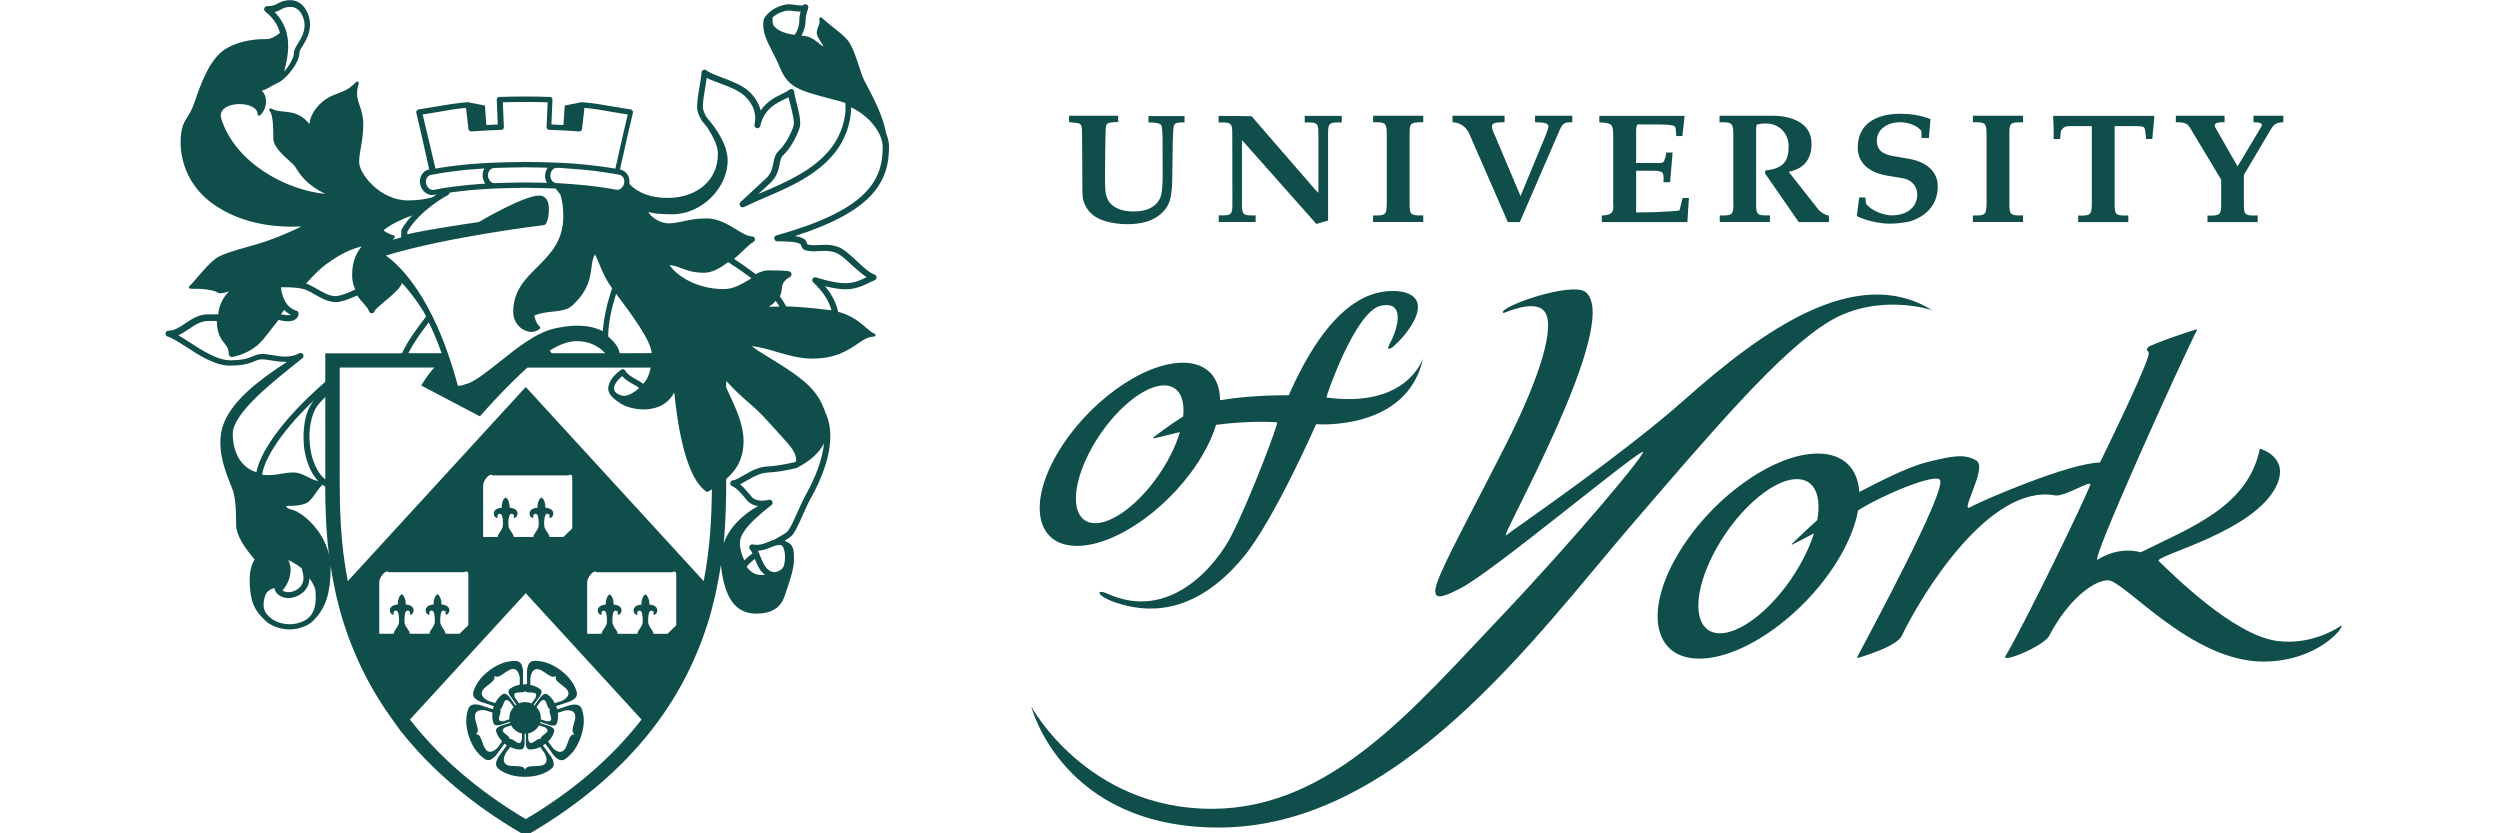
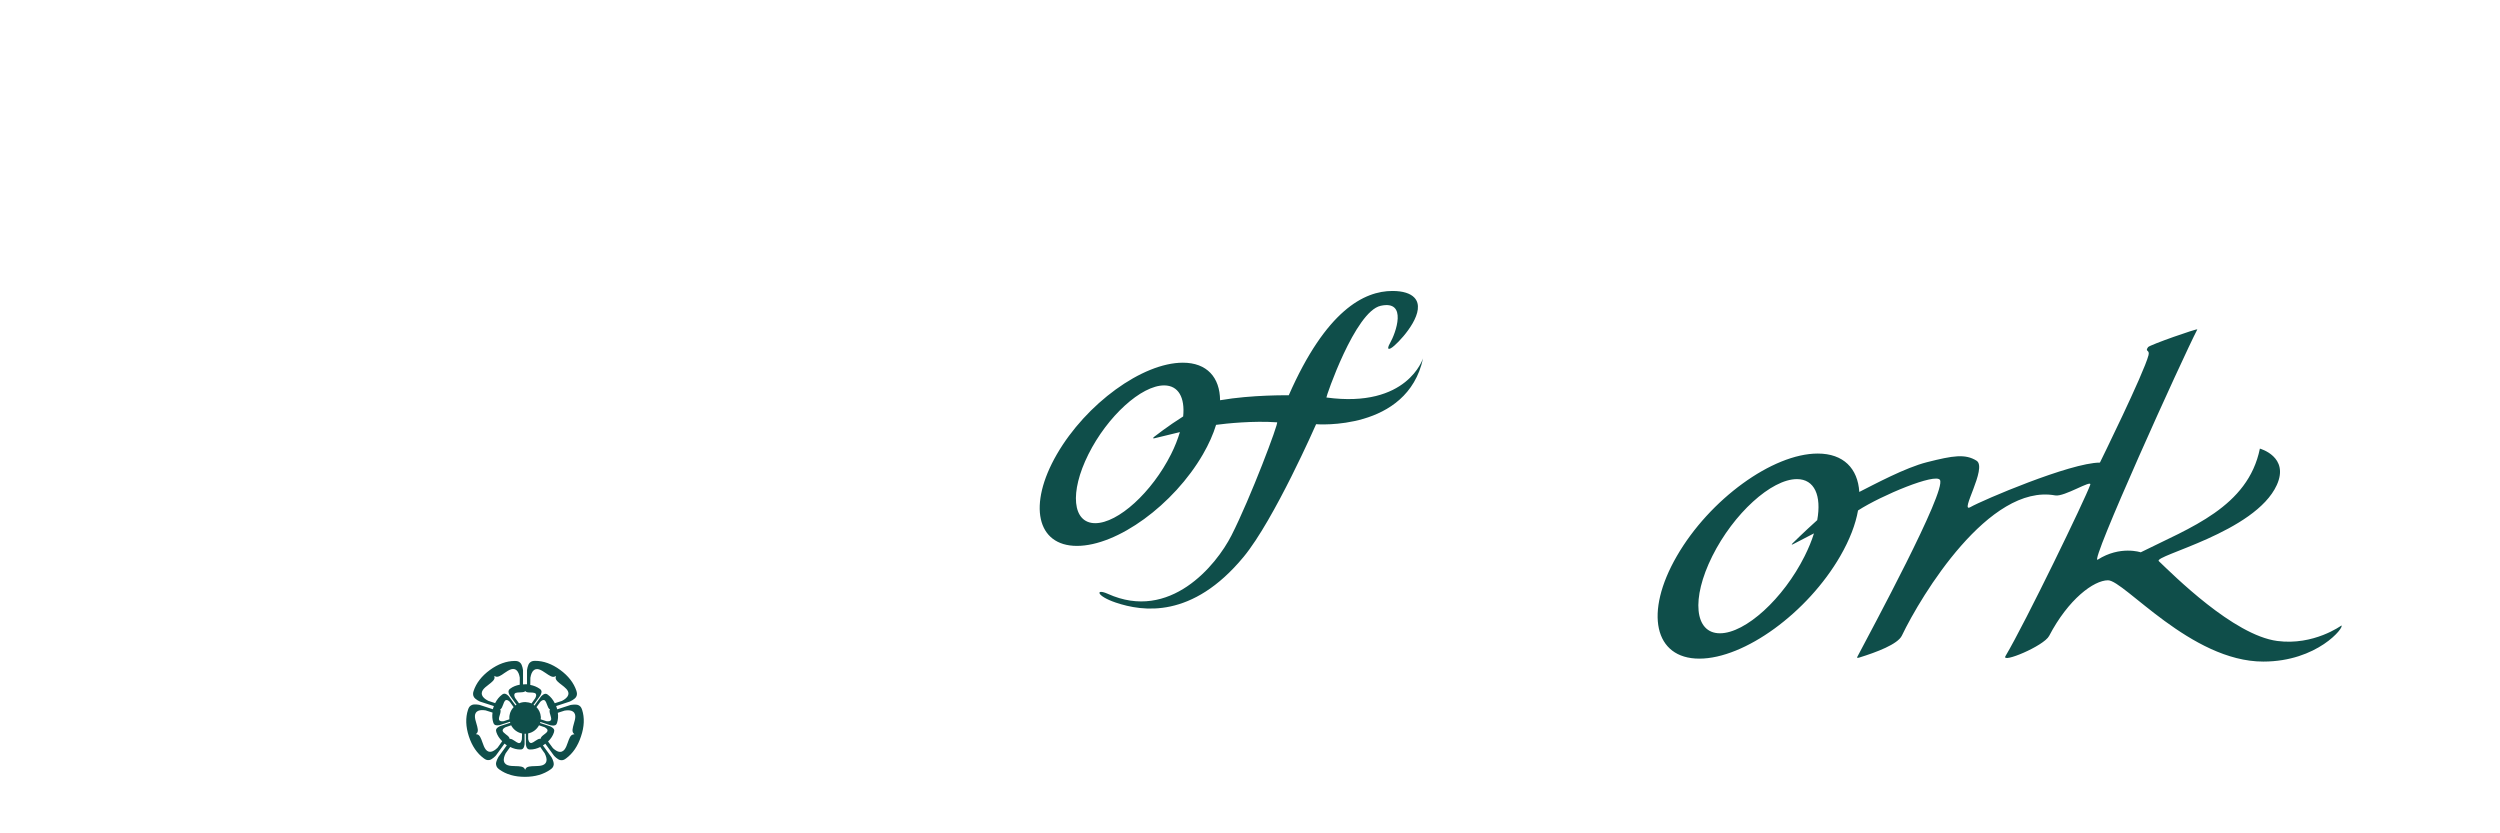
<svg xmlns="http://www.w3.org/2000/svg" width="100%" height="100%" viewBox="0 0 120 40" version="1.1" xml:space="preserve" style="fill-rule:evenodd;clip-rule:evenodd;stroke-linejoin:round;stroke-miterlimit:2;">
  <g transform="matrix(0.639,0,0,0.639,-3.55271e-14,1.285)">
    <g transform="matrix(0.079,0,0,0.079,-3.459,-9.179)">
-       <path d="M1811.6,278.5L1809.3,296.2C1809.3,296.2 1823.2,303.4 1841.4,303.4C1846.5,303.4 1857.2,302.3 1861.9,300.6C1878.3,294.6 1886.3,282.7 1886.3,268C1886.3,253.9 1876,244.8 1858.8,241.7L1846.4,239.6C1836.6,238 1828.4,235.6 1828.4,224.2C1828.4,214.4 1837.6,207 1850.3,207C1857.5,207 1866.1,209.5 1870.7,215.1L1871,222L1877.9,222L1879.4,204C1869.6,200.2 1860.2,198.9 1850.7,198.9C1828.5,198.9 1810.2,207.9 1810.2,231.3C1810.2,243.9 1819.2,254.5 1837.5,257.6L1852.5,260.1C1862.9,261.9 1866.8,269.2 1866.8,275.5C1866.8,288.9 1855.7,295.5 1842.7,295.5C1834.7,295.5 1822.8,291 1818,284.2L1817.5,278.5L1811.6,278.5ZM1473.1,388.3C1473.8,389 1501.6,375 1511.8,386.2C1523.7,399.2 1508.2,449.1 1476,512.8C1444.8,574.5 1416.8,625.4 1410.2,645C1403.5,664.8 1417.8,657.6 1432.9,649.9C1462.8,634.5 1589.2,528.8 1605.3,520.5C1614.3,515.8 1541.6,602.7 1470.2,677.9C1388.3,763.9 1309.3,859.8 1195.9,859.8C1076.9,859.8 1024.4,762.6 1024.4,762.6C1024.4,762.6 1053.3,877.6 1202.5,877.6C1373.4,877.6 1502.4,697.7 1595.8,589.1C1671.5,501.2 1737.2,423.6 1783.6,396.1C1830,368.6 1880.8,385.6 1880.8,385.6C1808.5,340.8 1718.6,405.9 1646.2,470.2C1586.2,523.6 1482.7,594.2 1476,599.6C1467.2,606.6 1586.3,398.8 1551.9,368.8C1539.3,357.5 1467.4,382.9 1473.1,388.3M2214.9,207L2214.9,200.8L2186.5,200.8L2186.5,207C2192.6,207 2195.8,208 2194.1,211C2192.6,213.7 2171.4,248.9 2171.4,248.9C2171.4,248.9 2152.7,216.2 2150.6,212.6C2148.7,209.2 2149,206.7 2159,207L2159,200.8L2112.7,200.8L2112.7,207C2123.7,206.7 2124.6,209.7 2127.2,213.9C2129.8,218.1 2155.8,261.6 2155.8,261.6L2155.8,284.4C2155.7,295 2155,296 2142.8,295.7L2142.8,301.9L2190.5,301.9L2190.5,295.6C2178.1,296 2177.4,295 2177.4,284.5C2177.4,284.5 2177.3,258.5 2177.4,257C2177.4,257 2200.8,217.3 2202.8,214.1C2204.9,210.8 2206.6,207 2214.9,207ZM1215.6,284.2C1215.6,294.8 1215,295.9 1202.6,295.5L1202.6,301.8L1237.7,301.8L1237.7,295.5C1225.3,295.9 1224.7,294.8 1224.7,284.2L1224.7,223.9L1295.5,303.7L1306.6,300.4L1306.6,218.5C1306.6,207.9 1307.2,206.8 1319.6,207.2L1319.6,200.9L1284.4,200.9L1284.4,207.2C1296.9,206.8 1297.4,207.9 1297.4,218.5L1297.4,274.2L1293.9,270.5L1233.8,201.2L1202.5,200.9L1202.5,207.2C1214.9,206.8 1215.5,207.9 1215.5,218.5L1215.6,284.2ZM1362.4,284.2C1362.2,294.8 1361.6,295.9 1349.4,295.6L1349.4,301.8L1397.1,301.8L1397.1,295.5C1384.7,295.9 1384.1,294.8 1384.1,284.2L1384.1,218.4C1384.1,207.8 1384.6,206.9 1397.1,207L1397.1,200.8L1349.4,200.8L1349.4,207C1361.6,206.7 1362.3,207.9 1362.4,218.4L1362.4,284.2ZM1465.6,220.4C1464.2,217.2 1462,213.3 1462.6,209.8C1463.1,207.1 1469.1,207 1474.4,207L1474.4,200.8L1424.9,200.8L1424.9,207C1429.7,207 1437,209.5 1440.7,217.6L1477.5,301.9L1488.9,301.9C1488.9,301.9 1514.2,243.3 1527,213.9C1530.1,207.4 1531.6,207 1538.8,207L1538.8,200.8L1503.4,200.8L1503.4,207C1512.7,207 1516.1,208.1 1516.1,211C1516.1,212.5 1514.8,215.4 1513.8,218.6L1489.6,277.2L1465.6,220.4ZM1577.9,286.7C1577.9,293.2 1575.6,295.2 1566.9,295.7L1566.9,301.9L1648.2,301.9L1649.7,279L1643.7,279L1640.7,290.9C1640.7,290.9 1627,292.7 1599.5,292.7L1599.5,253.1L1617.2,253.1C1620,253.1 1624.8,253.4 1625.3,256.7C1626,259.7 1625.4,264 1625.4,264L1631.8,264L1634.2,235.8L1628.1,235.8C1627.8,239.2 1627.4,240.5 1626.4,243C1625.7,245.7 1623.6,245.7 1621.4,245.7L1599.5,245.7L1599.5,214.4C1599.5,212.6 1599.9,210.7 1600.5,209.1C1604.9,209.1 1624.6,208.9 1630.1,209.4C1633.4,209.7 1637,210.3 1637.1,212.6C1637.4,215.8 1637.7,220.1 1637.7,220.1L1643.5,220.1L1645,206.3L1645.6,200.9L1564.5,200.9L1564.5,207.1C1576.2,207.7 1577.4,208.7 1577.7,217.8L1577.7,286.7L1577.9,286.7ZM1692.1,284.2C1691.9,294.8 1691.3,295.9 1679,295.6L1679,301.8L1726.7,301.8L1726.7,295.5C1714.3,295.9 1713.6,294.8 1713.6,284.2L1713.6,212.6C1713.6,211.6 1714.2,209.2 1714.2,209.2C1718,208.3 1719,208.2 1723.4,208.2C1735.4,208.2 1744.5,217.6 1744.5,229.7C1744.5,243.1 1740.3,251.1 1722.4,252.8L1722,255.5L1754.1,301.9L1782.8,301.9L1782.8,295.7C1778.9,295.3 1774.4,292.2 1772.1,289.1L1744.6,254.1C1760.7,251 1766.9,239.9 1766.2,225.8C1765.4,207 1746.3,200.8 1729.3,200.8L1678.8,200.8L1678.8,207C1691.1,206.7 1691.7,207.9 1691.9,218.4L1691.9,284.2L1692.1,284.2ZM1932.7,284.2C1932.5,294.8 1931.9,295.9 1919.7,295.6L1919.7,301.8L1967.4,301.8L1967.4,295.5C1955,295.9 1954.4,294.8 1954.4,284.2L1954.4,218.4C1954.4,207.8 1955,206.7 1967.4,207.1L1967.4,200.8L1919.7,200.8L1919.7,207C1932,206.7 1932.5,207.9 1932.7,218.4L1932.7,284.2ZM2054.4,210.7L2076,210.7C2084.4,210.9 2082.9,211.7 2084,219.1C2084.3,221.1 2084.3,220.8 2084.3,222.9L2090.3,222.9L2092.3,200.9L1996,200.9C1996,200.9 1996.8,215.7 1996.5,222.9L2002.6,222.9C2002.9,219.2 2003.1,218 2003.4,215.4C2005.3,212.2 2006.6,211.1 2010.3,210.7L2032.8,210.7L2032.8,284.3C2032.6,294.9 2032,296 2019.8,295.7L2019.8,301.9L2067.5,301.9L2067.5,295.6C2055.1,296 2054.5,294.9 2054.5,284.3L2054.5,210.7L2054.4,210.7ZM1060.3,206.8L1060.3,200.8L1107,200.8L1107,206.8C1101.7,206.8 1098.3,207.3 1096.9,208.2C1096.2,208.6 1095.7,209.5 1095.4,210.7C1094.7,213.7 1094.5,255.4 1094.5,255.4C1094.5,264.1 1094.6,269.5 1094.8,271.6C1095.3,276.1 1096.4,279.7 1098.3,282.5C1100.2,285.3 1103,287.5 1106.9,289.2C1110.8,290.9 1115.7,291.8 1121.6,291.8C1128.4,291.8 1133.9,290.6 1138,288.4C1142.1,286.1 1145,283.2 1146.7,279.5C1148.4,275.9 1149.3,269 1149.3,258.8C1149.3,258.8 1149.3,223.8 1149.2,221.1C1149,215.1 1148.7,211.4 1148.2,210.2C1147.8,209.4 1147.3,208.8 1146.5,208.5C1144.9,207.7 1141.3,207.2 1135.8,207.1L1135.8,201.1L1170.1,201.1L1170.1,207.1C1165.5,207.1 1162.6,207.4 1161.5,208.2C1160.9,208.6 1160.4,209.3 1160,210.4C1159.6,211.5 1159.2,215.5 1158.9,224.9C1158.7,233.5 1158.4,262.1 1158.4,262.1C1158.4,266.4 1158.1,270.8 1157.4,275.4C1156.8,280 1155.5,283.9 1153.5,287.2C1151.6,290.5 1148.8,293.4 1145.2,296C1141.7,298.6 1137.4,300.6 1132.6,301.9C1127.7,303.2 1122.1,303.9 1115.7,303.9C1108.2,303.9 1101.2,302.9 1094.7,301C1090,299.6 1086.1,297.6 1083.1,295.2C1080.1,292.8 1077.8,290.1 1076.2,287.1C1074.6,284.1 1073.7,281.2 1073.3,278.4C1073.1,276.7 1072.9,272 1072.9,264.5C1072.9,264.5 1072.8,219.8 1072.6,214.4C1072.5,212.3 1072.2,210.7 1071.7,209.8C1071.5,209.3 1070.8,208.7 1069.8,208L1060.3,206.8Z" style="fill:rgb(15,78,74);fill-rule:nonzero;" />
-     </g>
+       </g>
    <g transform="matrix(0.079,0,0,0.079,-3.459,-9.179)">
      <path d="M1305,468.7C1304.4,468.6 1332.2,386.9 1356.6,381.5C1382.5,375.8 1370.9,407.6 1365.5,417C1361.8,423.5 1364.3,424.1 1369.7,419.3C1378.9,411.2 1400.4,386 1388.6,373.7C1384.9,369.8 1378,367.4 1367.8,367.4C1340.9,367.4 1304.7,385.8 1269.2,466.6C1269.2,466.6 1234.4,466 1203.9,471.3C1203.7,449.7 1191.5,435.6 1168.5,435.6C1130.1,435.6 1076.5,474.6 1048.7,522.7C1020.9,570.8 1029.5,609.8 1067.8,609.8C1106.2,609.8 1159.8,570.8 1187.6,522.7C1193.3,512.9 1197.4,503.5 1200.1,494.7C1209.7,493.4 1235.3,490.7 1258.1,492.3C1259.9,492.4 1232.8,564.4 1214.7,599.9C1200.2,628.4 1156.1,682 1097.2,655.4C1085.1,650 1086,657.4 1104.7,663.7C1130.2,672.3 1177.4,679.4 1226.3,620.2C1255.5,584.8 1295.2,494.1 1295.2,494.1C1295.2,494.1 1381.9,501.1 1396.9,431.5C1396.7,431.5 1382.3,479.2 1305,468.7ZM1085.2,588.2C1063.5,588.2 1060.6,558.9 1078.7,522.7C1096.8,486.5 1129,457.2 1150.7,457.2C1164.4,457.2 1170.6,468.9 1168.8,486.7C1154.6,495.6 1141.2,506.1 1141.2,506.1C1139.7,507.3 1140,507.9 1141.8,507.4L1165.7,501.6C1163.7,508.2 1161,515.3 1157.3,522.6C1139.1,558.9 1106.9,588.2 1085.2,588.2ZM2270.1,685.5C2270.1,685.5 2243.8,704.8 2209.1,700.2C2167.4,694.7 2110.1,637.2 2096.5,624.3C2091,619 2188.2,597 2208.7,551.9C2220.9,525 2192.6,517.3 2192.6,517.3C2181.3,572.9 2126.1,592.5 2079.3,615.9C2079.3,615.9 2059.7,609.3 2038.4,622.9C2029.6,628.5 2119.5,430.1 2133.1,404C2133.8,402.6 2087.8,418.7 2086.3,420.8C2082.9,425.6 2088.1,422.8 2086.7,428.5C2082.2,445.9 2040.5,530.6 2040.5,530.6C2012.5,530.6 1928.3,566.6 1917.4,572.9C1906.4,579.2 1933.8,535.5 1923.2,528.8C1912.5,522.1 1900.9,523.9 1876.1,530.2C1855.4,535.4 1826,551.3 1811.7,558.5C1810.3,536.2 1796.7,522 1772.2,522C1729.3,522 1669.3,565.6 1638.2,619.5C1607.1,673.3 1616.7,717 1659.6,717C1702.5,717 1762.5,673.4 1793.6,619.5C1802.6,603.9 1808.2,589.2 1810.5,576.1C1833,561.6 1884.4,540.3 1888.4,547.1C1894.7,557.6 1822.8,690.5 1809.6,715.7C1809.4,716.1 1810.1,716.5 1811.6,716C1828.1,710.9 1848.3,703.3 1852.2,695.1C1870.6,656.7 1935.2,550.3 1998,561.8C2006.6,563.4 2033.2,546.3 2031.3,551.7C2026.6,565 1969.8,682.4 1950.7,714.6C1946.3,722 1987.2,705 1992.2,695.4C2010.5,660.4 2034.7,642.5 2048.2,642.5C2063.5,642.5 2127.1,719.8 2195.8,719.8C2247.3,719.8 2273.3,686.9 2270.1,685.5ZM1679.2,692.9C1655,692.9 1651.7,660.1 1671.9,619.6C1692.1,579.1 1728.1,546.3 1752.4,546.3C1769.2,546.3 1775.9,562.1 1771.7,585.3C1759.3,596.4 1748.3,607.3 1748.3,607.3C1747,608.6 1747.2,609 1748.9,608.1L1768.6,597.9C1766.5,604.7 1763.5,612 1759.7,619.6C1739.5,660 1703.5,692.9 1679.2,692.9ZM597.3,765.7C596.5,763.3 595.7,762.2 593.9,761.3C591.5,760.1 586.7,761 586.2,761.1C586.2,761.1 576.3,764.3 573.6,765.2C573.4,764.6 573.2,763.9 573,763.2C572.9,762.8 572.8,762.5 572.6,762.1C575.6,761.1 585.6,757.8 585.6,757.8C586,757.6 590.5,755.6 591.7,753.2C592.2,752.3 592.4,751.4 592.4,750.5C592.4,749.7 592.2,748.8 591.9,747.7C589.4,740.1 584.2,733.4 576.4,727.7C568.6,722 560.6,719.1 552.6,719.1C550.1,719.1 548.8,719.6 547.4,721C545.5,722.9 544.9,727.8 544.9,728.2L544.9,741.4L543,741.4C542.4,741.4 541.8,741.4 541.1,741.5L541.1,728.3C541.1,727.8 540.5,723 538.6,721.1C537.2,719.7 535.9,719.2 533.4,719.2C525.4,719.2 517.4,722.1 509.6,727.8C501.8,733.5 496.6,740.2 494.1,747.8C493.7,748.9 493.6,749.8 493.6,750.6C493.6,751.5 493.8,752.4 494.3,753.3C495.5,755.7 500,757.8 500.4,757.9C500.4,757.9 511,761.4 513.4,762.1C513.3,762.5 513.1,762.8 513,763.2C512.8,763.8 512.6,764.5 512.4,765.1C509,764 499.8,761 499.8,761C499.4,760.9 494.5,759.9 492.2,761.2C490.4,762.1 489.6,763.2 488.8,765.6C486.3,773.2 486.6,781.7 489.6,790.9C492.6,800.1 497.4,807.1 503.8,811.8C505.8,813.3 507.1,813.7 509.1,813.4C511.7,813 515.1,809.4 515.4,809C515.4,809 521.9,800.1 523.5,797.8C523.8,798 524.1,798.3 524.4,798.5C524.8,798.8 525.3,799.1 525.7,799.4C523.8,802 517.7,810.4 517.7,810.5C517.5,810.8 515.4,814.5 515.4,817.1C515.4,817.3 515.4,817.6 515.5,817.8C515.8,819.8 516.6,820.9 518.6,822.4C525.1,827.1 533.2,829.4 542.9,829.4C552.6,829.4 560.7,827 567.2,822.4C569.2,821 570,819.8 570.3,817.8L570.3,817.1C570.3,814.5 568.3,810.8 568,810.5C568,810.5 562,802.2 560,799.5C560.5,799.2 560.9,798.9 561.4,798.6C561.7,798.4 562,798.1 562.3,797.9C564.2,800.5 570.4,809.1 570.4,809.1C570.7,809.5 574,813.1 576.7,813.5C578.7,813.8 580,813.4 582,811.9C588.4,807.2 593.2,800.2 596.2,791C599.4,781.7 599.7,773.2 597.3,765.7ZM548.1,735.2C548.1,734.8 548.8,731.2 550.1,729.4C553.7,724.5 558.5,727.9 562.8,730.8C566,733 569.1,735.2 571.4,734L572.4,733.5L572.2,734.7C572.2,734.9 572.1,735 572.1,735.2C572.1,737.6 574.9,739.7 577.8,741.9C580.9,744.3 584.3,746.9 584.3,750.1C584.3,751.2 583.9,752.3 583,753.5C581.7,755.3 578.4,757.1 578.1,757.2C578.1,757.2 573,758.9 571.3,759.4C569.6,756 567.4,753.3 564.7,751.3C563.6,750.5 562.9,750.3 561.8,750.5C560.5,750.7 558.6,752.6 558.3,752.9C558.3,752.9 555,757.5 552,761.6L551.1,761C554.1,756.9 557.4,752.3 557.4,752.3C557.6,751.9 558.7,749.9 558.7,748.6L558.7,748.2C558.5,747.1 558.1,746.5 557,745.7C554.4,743.9 551.4,742.6 548,742C548.1,740.1 548.1,735.2 548.1,735.2ZM558,772.1C557.7,768.6 556.2,765.5 553.9,763.1C555.5,760.9 557.5,758.1 557.5,758.1C557.6,757.9 558.9,756.8 559.8,756.5C562,755.8 562.8,757.6 563.9,760.7C564.6,762.6 565.3,764.6 566.7,765.3C566.5,765.8 566.3,766.2 566.3,766.8C566.3,768 566.7,769.3 567.1,770.6C567.5,772.1 567.9,773.3 567.9,774.2C567.9,775.3 567.5,776 566.3,776.4C565.4,776.7 563.7,776.5 563.4,776.5C563.4,776.5 560.3,775.5 557.9,774.7C557.9,774.3 558,773.9 558,773.5C558.1,773 558.1,772.6 558,772.1ZM548.3,749.2C551.6,749.3 553.6,749.5 553.6,751.8C553.6,752.7 552.9,754.3 552.8,754.5C552.8,754.5 550.8,757.4 549.2,759.6C547.4,758.8 545.5,758.4 543.4,758.3L543.2,758.3C541.1,758.3 539.1,758.7 537.3,759.5C535.7,757.2 533.6,754.4 533.6,754.4C533.5,754.2 532.8,752.7 532.8,751.7C532.8,749.4 534.8,749.2 538.1,749.1C540.1,749 542.2,749 543.3,747.9C544.2,749.1 546.3,749.2 548.3,749.2ZM508,757.1C507.7,757 504.4,755.2 503.1,753.4C499.6,748.5 504.2,744.9 508.3,741.8C511.4,739.4 514.4,737.1 514,734.6L513.8,733.4L514.8,733.9C517.1,735.1 520.2,733 523.4,730.7C527.7,727.8 532.5,724.4 536,729.3C537.3,731.1 538,734.6 538,735L538,741.8C534.6,742.4 531.5,743.6 529,745.5C527.9,746.3 527.5,746.9 527.3,748L527.3,748.4C527.3,749.8 528.3,751.8 528.6,752.1C528.6,752.1 532,756.8 534.9,760.8C534.6,761 534.3,761.2 533.9,761.5C530.9,757.4 527.6,752.8 527.6,752.8C527.3,752.4 525.4,750.6 524.1,750.4C523,750.2 522.3,750.4 521.2,751.2C518.5,753.2 516.3,755.9 514.6,759.3L508,757.1ZM528.1,774.7C525.7,775.5 522.6,776.5 522.6,776.5C522.4,776.5 520.7,776.7 519.8,776.4C518.6,776 518.2,775.3 518.2,774.2C518.2,773.3 518.5,772.1 519,770.6C519.4,769.3 519.8,768 519.8,766.8C519.8,766.2 519.7,765.8 519.4,765.3C520.8,764.6 521.5,762.6 522.2,760.7C523.3,757.6 524.1,755.8 526.3,756.5C527.2,756.8 528.5,757.9 528.6,758.1C528.6,758.1 530.6,760.9 532.2,763.1C530.2,765.2 528.8,767.8 528.3,770.8C528.1,771.7 528.1,772.5 528.1,773.4L528.1,774.7ZM516.9,801.7C516.7,802 514,804.5 511.9,805.2C506.2,807.1 504.2,801.5 502.5,796.6C501.2,792.9 499.9,789.3 497.4,789L496.3,788.8L497.1,788C499,786.2 497.9,782.6 496.8,778.8C495.3,773.8 493.6,768.2 499.4,766.3C501.5,765.6 505.2,766.1 505.5,766.2C505.5,766.2 510,767.6 512.1,768.3C511.6,771.7 511.9,774.8 512.8,777.7C513.2,779 513.7,779.6 514.6,780.1C515.8,780.7 518.4,780.3 518.9,780.2C518.9,780.2 524.1,778.5 528.7,777C528.8,777.3 528.9,777.7 529,778C524.3,779.5 519.2,781.2 519.2,781.2C518.7,781.4 516.4,782.6 515.8,783.8C515.3,784.8 515.3,785.5 515.7,786.8C516.7,790 518.6,792.9 521.3,795.5C519.9,797.5 516.9,801.8 516.9,801.7ZM524.9,789.1C523,787.6 521.7,786.5 521.7,785.3C521.7,784.9 521.9,784.4 522.2,783.9C522.8,783.1 524.3,782.3 524.5,782.2C524.5,782.2 527.5,781.2 529.8,780.4C531.9,784.4 535.7,787.3 540.2,788.2C540.2,790.6 540,793.6 540,793.6C540,793.8 539.6,795.5 539.1,796.3C537.7,798.2 536,797.2 533.3,795.3C531.6,794.2 529.9,793 528.4,793.3C528.2,791.6 526.6,790.3 524.9,789.1ZM561.7,807C561.9,807.3 563.5,810.7 563.5,812.9C563.5,818.9 557.6,819.1 552.4,819.2C548.5,819.3 544.7,819.4 543.6,821.7L543.1,822.7L542.6,821.7C541.4,819.4 537.7,819.3 533.8,819.2C528.6,819.1 522.8,818.9 522.8,812.9C522.8,810.7 524.4,807.3 524.6,807C524.6,807 527.8,802.6 528.9,801C532.1,802.6 535.2,803.4 538.4,803.4C539.8,803.4 540.5,803.2 541.2,802.4C542.2,801.4 542.6,798.8 542.6,798.4L542.6,788.4L543.8,788.4L543.8,798.4C543.8,798.9 544.2,801.5 545.2,802.4C546,803.2 546.7,803.4 548,803.4C551.2,803.4 554.3,802.6 557.5,801C558.8,803.1 561.7,807 561.7,807ZM561.2,789.1C559.6,790.3 558,791.6 557.8,793.2C556.2,792.9 554.5,794.1 552.8,795.2C550.1,797.1 548.4,798.1 547,796.2C546.4,795.4 546.1,793.7 546,793.5L546,788.1C550.5,787.2 554.2,784.3 556.3,780.4C558.7,781.2 561.6,782.2 561.6,782.2C561.8,782.3 563.3,783.2 563.9,783.9C564.2,784.4 564.4,784.8 564.4,785.3C564.5,786.5 563.2,787.6 561.2,789.1ZM589.2,788.1L590,788.9L588.8,789.1C586.2,789.5 585,793 583.7,796.7C582,801.6 580,807.1 574.3,805.3C572.2,804.6 569.4,802.1 569.3,801.8L564.9,795.8C567.6,793.2 569.5,790.3 570.5,787.1C570.7,786.5 570.8,786 570.8,785.5C570.8,785 570.7,784.6 570.4,784C569.8,782.8 567.4,781.6 567,781.4C567,781.4 561.9,779.7 557.3,778.2C557.4,777.9 557.5,777.5 557.6,777.2C562.2,778.7 567.4,780.4 567.4,780.4C567.9,780.5 570.5,780.9 571.7,780.3C572.7,779.8 573.1,779.2 573.5,777.9C574.4,775 574.7,771.8 574.2,768.5C576.2,767.8 580.7,766.4 580.7,766.4C581,766.3 584.7,765.8 586.8,766.5C592.5,768.4 590.9,774 589.4,779C588.4,782.7 587.3,786.2 589.2,788.1Z" style="fill:rgb(15,78,74);fill-rule:nonzero;" />
    </g>
    <g transform="matrix(0.079,0,0,0.079,-3.459,-9.179)">
-       <path d="M424.3,785.2C453.7,822.6 492.6,855.7 540.3,883.5L543.7,885.5L547.1,883.5C594.8,855.7 633.7,822.6 663.1,785.2L671.4,774.1C693.6,743.2 709.9,708.8 720.2,671.6L720.5,670.2C721.5,666.6 722.4,662.9 723.3,659.2L724.1,655.7C726.2,646.1 727.9,636.8 729.3,627.7L729.3,628.2C732.6,659.6 743.3,674.2 762.9,674.2C777.5,674.2 786.3,668.6 790,657C790.3,656.1 790.7,654.8 791.3,653.2C794.1,645.1 798.7,631.4 798.7,623.8L798.7,622C798.8,615.4 798.8,608 791,605.6C790.7,605.3 790.3,605 790,604.8C792.7,603.2 794.8,601.8 796.1,600.6C799.5,597.5 803.1,589.4 807.3,580C809.7,574.7 812.1,569.2 814.5,564.8C814.6,564.6 814.8,564.2 815.1,563.8C832.4,532.6 837.6,504.8 829.7,485.5C829.7,485.4 829.6,485.3 829.6,485.2C829.5,485 829.3,484.8 829.2,484.6C824.5,470.9 819.3,460.6 798.8,446C790,439.8 781.6,434.7 774.9,430.6C768,426.4 762.2,422.9 758.7,419.8C766.9,420.8 774.8,423.1 782.6,425.4C793.2,428.5 804.2,431.7 816,431.7C838.5,431.7 849.9,423.9 859.1,417.7C864.8,413.8 869.2,410.8 874.8,410.8C875.5,410.8 876.1,410.3 876.2,409.6C876.3,408.9 876,408.2 875.3,408C872.7,407 869.9,404.6 866.8,401.9C861,396.9 853.3,390.4 840.7,387.2C840.7,387 840.6,386.8 840.6,386.6C838.8,378.5 834.6,370.5 828.3,362.9C834.1,364.3 841.4,365.8 847.5,365.8C857.4,365.8 864,362.6 870.4,359.5C872.1,358.7 873.8,357.9 875.6,357.1C876.7,356.6 877.4,355.5 877.3,354.4C877.2,353.2 876.5,352.2 875.4,351.8C870.3,350.1 864.2,344.4 858.4,338.9C852.1,333 846.2,327.5 840.4,325.4C836.7,324.1 832.9,323.5 828.5,323.5C826.5,323.5 824.6,323.6 822.8,323.7C821.1,323.8 819.4,323.9 817.8,323.9C815.8,323.9 814.1,323.7 812.6,323.4C811.7,323.2 811.4,323 811.4,323C811.3,322.9 811.2,322.6 811.2,322.3C810.2,319.1 808.6,316.5 799.6,315.2C833.2,304.5 856.5,292.2 870.7,277.9C886.9,261.4 889,244 889.1,230.7L889.1,228.8C888.8,225 887.9,221.2 886.4,217.6C883.2,200.8 874.9,185 869.1,174C866.5,169.1 864.3,164.9 863.4,162.2C862.7,160.1 861.9,157.8 861.2,155.5C858,145.9 854.8,136.1 850.8,130.3C847.8,125.9 840.9,120.5 834.8,115.7C831,112.7 827.4,109.8 825.3,107.7C824.8,107.2 824.1,107.1 823.5,107.5C822.9,107.8 822.6,108.5 822.8,109.2C823.5,111.6 822.8,113.6 821.9,115.8C821.2,117.7 820.4,119.6 820.4,121.9C820.4,124.5 822.3,127.5 824.1,130.3C825,131.7 826.5,134 826.6,134.9C825.9,134.8 824.2,133.3 822.8,132.2C819.5,129.5 814.9,125.7 809.2,125C808,124.9 806.9,124.7 805.8,124.6C808.5,120 809.8,114.6 809.8,110.4C809.8,105.9 810.8,103.1 811.9,99.8L812.3,98.5C812.7,97.3 812.2,95.9 811.1,95.2C810,94.5 808.6,94.6 807.6,95.5C807.6,95.5 807.2,95.9 805.4,95.9C803.9,95.9 802,95.6 800.1,95.4C797.9,95.1 795.7,94.8 793.6,94.8C789.1,94.8 779.9,97.6 773.8,103.8C773.7,103.9 773.7,103.9 773.7,104L773.6,104.1C770.1,107.7 769.5,109.5 769.5,114C769.5,122.8 773,129.5 777.7,138.9C780.1,143.5 782.8,148.8 785.5,155.3C793.5,174.1 803.1,176.6 834.7,185C837,185.6 839.4,186.2 842,186.9C843.9,187.4 845.8,188 847.6,188.7C848.8,203.1 843.5,219.7 833.7,232C817.3,252.6 792.5,263.3 768.4,273.7L764.8,275.2L776.3,264.6C782.8,258.5 784.1,252 785.1,246.8C785.8,243.1 786.4,240.2 788.5,238.3C795.3,232 801.3,220.6 804,212.6C805.9,207 803.4,197 801.1,188.1C800.1,184.1 799,179.9 799,178.2C799,177.1 798.3,176.1 797.3,175.6C796.3,175.1 795.1,175.4 794.2,176.1C792.9,177.3 790.5,178.5 787.6,179.9C781.4,182.9 773,187 767.1,195.8C765.5,189.2 761.7,183 755.8,177.5C749.5,171.7 739.1,167.8 730,164.3C723.8,162 717.9,159.7 715.6,157.7C714.8,156.9 713.6,156.7 712.5,157.2C711.5,157.7 710.8,158.7 710.8,159.8C710.8,162 710,166.5 709.2,171.3C708,178.4 706.6,186.5 706.6,192.8C706.6,196.1 707.9,199.8 710.9,205.2C711,205.4 711.1,205.5 711.2,205.7C712.9,207.6 714.8,209.9 716.8,212.6C721.5,220.4 726.4,229 726.4,236.9C726.4,263.4 705.5,276.9 684.7,278.6C682.5,278.8 680.3,278.9 678.2,278.9C655.8,278.9 645.1,268.9 642.2,265.5C642.7,262.5 642.1,259.3 640.5,256.8C638.9,254.3 636.4,252.5 633.5,251.9L633.3,251.9L640.8,218.4L645.6,197.9C645.8,197.2 645.6,196.5 645.2,195.9C644.8,195.3 644.2,194.9 643.5,194.8C638,194 632.4,193 627,192.1C617.2,190.4 607.1,188.6 596.9,187.9C596.6,187.9 596.3,187.9 596.1,188L580.8,191.1L579.5,209.6C575.7,209.4 571.9,209.2 568.1,209.1L569.1,185.5C569.1,184.8 568.9,184.2 568.4,183.7C567.9,183.2 567.3,182.9 566.6,182.9C558.6,182.6 550.5,182.5 542.6,182.5C534.7,182.5 526.6,182.6 518.6,182.9C517.9,182.9 517.3,183.2 516.8,183.7C516.3,184.2 516.1,184.8 516.1,185.5L517.1,209.1C513.5,209.2 509.8,209.4 506.2,209.6L504.9,191.1L489.1,188C488.8,187.9 488.6,187.9 488.3,187.9C478.2,188.7 468,190.4 458.2,192.1C452.8,193 447.1,194 441.7,194.8C441,194.9 440.4,195.3 440,195.9C439.6,196.5 439.5,197.2 439.6,197.9L444.4,218.3L451.9,251.8L451.8,251.8C448.9,252.4 446.5,254.1 444.9,256.7C443.1,259.5 442.6,263 443.4,266.3C444.8,272 449.5,276.2 454.7,276.2C455.4,276.2 456,276.1 456.6,276L459,275.6C457.7,276.4 456.3,277.4 454.7,278.4C448.9,280 441.4,281.3 431.8,281.3C404.9,281.3 385.3,255.8 385.3,245C385.3,240 386.1,235.3 387,230.4C388.1,224.3 389.2,217.4 389.2,208.3C389.2,201.2 387.5,196.1 385.9,191.5C383.7,185.2 381.9,179.7 384.9,170.2C385.1,169.6 384.9,168.9 384.3,168.5C383.7,168.1 383,168.2 382.5,168.7C375.6,175.1 374.4,176.2 362.1,180.7C350.5,184.9 339.2,196.2 338,208.7C335.6,205.6 332.5,202.9 329.9,201.3C324.1,197.8 318.4,197.3 313.4,196.8C309.1,196.4 305.3,196 302,194C301.4,193.6 300.5,193.8 300.1,194.4C299.6,195 299.7,195.8 300.3,196.4C303.7,199.6 303.7,216.4 303.7,222.7C303.7,230.1 313.2,238.6 319.6,244.3C320.5,245.1 321.3,245.9 322.1,246.5C323.3,247.6 324.4,249.3 325.8,251.4C329.8,257.6 335.7,266.5 353,275.1C318.2,271.9 268.5,247.4 254.3,204.1C253.3,200.9 253.6,198.1 255.2,195.8C257.9,192 264.2,189.7 271.6,189.7C280.1,189.7 288.7,193 288.7,199.3C288.7,199.9 289,200.4 289.6,200.6C290.1,200.8 290.8,200.7 291.2,200.3C296.9,195 297.8,186.8 295.7,181.5C295,179.6 293.9,178.1 292.6,177C296.1,176 299.5,174.2 302.4,172.3C303.1,172 309.6,168.7 310,168.5C317.7,163.3 328.5,150.2 328.5,140.6C328.5,139.2 329.9,136.9 331.5,134.4C334.5,129.5 338.6,122.9 338.6,113.5C338.6,105.6 333.1,90.9 319.9,90.9C313.7,90.9 310.6,92.6 307.9,94C305.4,95.4 303.2,96.6 297.8,96.6C296.6,96.6 295.5,97.4 295.1,98.5C294.7,99.6 295.1,100.9 296,101.7C303.2,107.4 307.8,114 310,122C305,125.9 300.9,127.9 297.9,127.9C291.2,127.9 273.5,127.9 258.1,137.4C242.6,146.9 233.6,173.6 228.8,187.9L228.7,188.1C226.3,195.1 224,198.8 221.9,202.1C219.7,205.5 217.8,208.5 216.7,213.9C213.2,230.1 215.7,263.4 247.4,285.4C272.3,302.7 301.4,306.3 321.5,306.3C324.5,306.3 327.5,306.2 330.5,306.1C321.6,310.4 308.4,316.2 297,320.1C291.8,321.9 285.3,323.8 279.1,325.5C267.8,328.7 256.2,332 250.4,335.6C244.5,339.3 237.2,347.7 231.5,354.4C228.4,358 225.8,361.1 223.9,362.8C223.5,363.2 223.3,363.9 223.5,364.4C223.7,365 224.3,365.3 224.9,365.3C234.5,365.3 237.7,365.3 245.9,367C248.1,367.5 249,368 249.9,368.5C250.8,369 251.8,369.6 253.5,369.6C255.1,369.6 257.4,369.1 261.5,367.9C257.2,372.2 252.3,379.2 251.2,389.6L241.7,389.6C232.7,389.6 225.9,394.2 219.8,398.3C214.6,401.8 209.6,405.2 204,405.2C202.6,405.2 201.4,406.3 201.2,407.7C201,409.1 201.9,410.4 203.3,410.8C207.3,411.9 213.7,416 220.4,420.3C232.8,428.4 248.2,438.4 262.3,438.4C275.6,438.4 281.5,436 285.8,434.2C288.4,433.1 290.3,432.4 293.2,432.4C295.5,432.4 298.4,432.9 301.5,433.4C305.6,434.1 310.2,434.8 314.9,434.8L316.7,434.8C290.5,451.8 266.1,470.4 256.9,492.4C248,513.9 257.8,538.4 263.1,551.6C264.1,554.1 265,556.3 265.5,557.8C268.3,566.9 268.3,583.4 268.3,589.6C268.3,600.3 277.1,612.3 285.9,622.7C281.7,629.3 280.3,638.6 281.7,651.9C282.9,663.7 285.9,670.5 293.5,678.3C294.3,679.2 295.2,680.1 296,680.8C297.2,681.9 298.5,682.9 299.7,683.7C299.8,683.8 299.9,683.8 300,683.9C305.7,687.3 312.3,689.2 319,689.2C321.2,689.2 323.4,689 325.7,688.6C329.8,687.8 333.5,686.4 336.9,684.6C336.9,684.6 337,684.6 337,684.5C337.1,684.4 337.2,684.4 337.3,684.3L337.4,684.3C339.8,682.8 341.8,681 343.3,679.1C353.4,668.7 358.2,653.8 358.2,631.1C358.2,630.2 358.2,629.4 358.1,628.5C359.4,637.1 361,645.9 363,654.9L363.8,658.4C364.7,662.1 365.6,665.7 366.6,669.4L366.9,670.7C377.2,707.9 393.5,742.3 415.7,773.2L424.3,785.2ZM803.8,110.7C803.8,114.5 802.4,119.9 799.3,123.9C787.4,122.2 781.9,118.6 779.2,114.7C778.2,112.2 778.3,109.6 778.4,107.5L778.4,107.3C783.1,103 790,100.8 793.4,100.8C795.1,100.8 797.2,101.1 799.2,101.3C801.2,101.6 803.2,101.8 805.1,101.9C804.3,104.3 803.8,107 803.8,110.7ZM304.9,102.2C307.5,101.6 309.3,100.6 311,99.7C313.4,98.4 315.5,97.3 320.3,97.3C329.4,97.3 333.4,108.5 333.4,114.2C333.4,122 329.9,127.6 327.1,132.1C325,135.4 323.3,138.3 323.3,141.3C323.3,144.5 320,152.2 314,158.7C316.8,148.2 319.7,134.7 316.2,121.5C314.1,114.2 310.4,107.7 304.9,102.2ZM303.7,172.3C303.6,172.4 303.4,172.5 303.2,172.6C303.3,172.5 303.5,172.4 303.7,172.3ZM663.4,426.5C663.4,426.5 663.4,426.6 663.4,426.5L633.1,426.6C631.5,420.7 629.6,417.4 622,410.6C622,410.4 622.1,410.3 622.1,410.1C622.1,397.5 625.7,382.3 629.6,370.1C629.9,370.5 630.2,371 630.6,371.4C642.8,387.6 663.1,414.8 663.4,426.5ZM580.6,265.3C579,265.2 572.4,264.8 572.4,264.8C569.3,264.4 566.9,261.2 567.1,257.3C567.2,253.5 569.8,250.4 573,250.3L573.1,250.3C574.1,250.2 581.3,250.7 581.8,250.8L582.8,250.9C584.6,251 586.5,251.1 588.6,251.3L592.2,251.6L597.5,252L605.2,252.8C608.3,253.1 611.1,253.4 613.9,253.9C615.1,254.1 616.4,254.3 617.5,254.4C619.6,254.7 621.6,255 623.4,255.3L632.7,256.9C634.2,257.2 635.5,258.2 636.4,259.5C637.4,261.1 637.7,263.2 637.2,265.2C636.4,268.6 633.6,271.2 630.9,271.2C630.6,271.2 630.3,271.2 629.9,271.1L621.2,269.6C619.5,269.3 617.6,269 615.6,268.8C614.5,268.6 613.3,268.5 612.2,268.3C609.5,267.9 606.6,267.6 603.8,267.3L596.9,266.6L591.1,266.1C589.9,266 588.7,265.9 587.6,265.8C585.6,265.6 583.6,265.5 581.9,265.4L580.6,265.3ZM449.9,217.4L445.7,199.6C450.4,198.9 455.1,198.1 459.7,197.3C468.6,195.7 477.8,194.1 486.9,193.3L489.2,213.5C489.4,214.8 490.5,215.8 491.9,215.7C501.3,215 510.9,214.5 520.4,214.2C521.1,214.2 521.7,213.9 522.2,213.4C522.7,212.9 522.9,212.3 522.9,211.6L521.9,188C529,187.8 536.2,187.7 543.2,187.7C550.2,187.7 557.4,187.8 564.5,188L563.5,211.6C563.5,212.3 563.7,212.9 564.2,213.4C564.7,213.9 565.3,214.2 566,214.2C575.5,214.5 585,215 594.5,215.7C595.8,215.8 597,214.8 597.2,213.5L599.5,193.3C608.6,194.1 617.8,195.7 626.7,197.3C631.3,198.1 636,198.9 640.7,199.6L636.5,217.4L628.9,251.1L624.7,250.4C622.8,250.1 620.8,249.8 618.7,249.5C617.5,249.3 616.3,249.2 615.1,249C612.2,248.6 609.1,248.2 606.1,247.9L600.6,247.3L592.9,246.6L589.3,246.3C587.2,246.1 585.1,245.9 583.3,245.9L574,245.4L573.4,245.4C573.4,245.4 572.4,245.3 570.7,245.3L564,245.1C559.6,244.9 554.2,244.8 548.4,244.8L543.4,244.7L538.4,244.8C532.6,244.9 527.2,244.9 522.8,245.1L516.1,245.3C514.4,245.3 513.5,245.4 513.5,245.4L512.8,245.4L503.5,245.9C501.6,246 499.6,246.2 497.5,246.3L493.9,246.6L488.4,247L480.7,247.8C477.7,248.1 474.6,248.5 471.8,248.9C470.6,249.1 469.4,249.2 468.2,249.4C466,249.7 464,250 462.2,250.3L457.9,251.1L449.9,217.4ZM563.9,264.6L563.1,264.6C558.9,264.4 553.7,264.4 548.2,264.3C546.5,264.3 544.8,264.3 543.1,264.2C541.4,264.2 539.7,264.2 538.1,264.3C532.6,264.4 527.4,264.4 523.2,264.6L522.4,264.6L513.7,264.9C510.7,264.8 508.1,261.7 507.8,258C507.7,255.9 508.3,253.8 509.6,252.4C510.5,251.4 511.6,250.8 512.9,250.6L513.1,250.6C515,250.3 522.7,250.2 522.7,250.2L522.8,250.2C527.1,250 532.5,250 538.2,249.9L543.1,249.8L548.1,249.9C553.8,250 559.2,250 563.6,250.2L564.5,250.2C563.1,252.2 562.2,254.7 562.1,257.4C561.9,260 562.6,262.5 563.9,264.6ZM456.2,271.3C453.2,271.9 449.9,269.2 449,265.4C448.5,263.4 448.8,261.3 449.8,259.7C450.7,258.3 452,257.4 453.4,257.1L462.7,255.4C464.5,255.1 466.4,254.8 468.5,254.5C469.7,254.3 470.9,254.2 472.2,254C475,253.6 477.9,253.3 480.9,252.9L488.5,252.1L493.9,251.7C495.1,251.6 496.4,251.5 497.5,251.4C499.6,251.2 501.6,251.1 503.4,251L504.4,250.9C503.1,253.1 502.5,255.7 502.7,258.3C502.9,261 503.8,263.4 505.3,265.4L504.5,265.4C502.7,265.5 500.8,265.6 498.8,265.8C497.7,265.9 496.5,266 495.3,266.1L490.1,266.5L482.7,267.3C479.9,267.6 477,267.9 474.3,268.3C473.1,268.5 471.9,268.6 470.8,268.8C468.8,269.1 466.9,269.3 465.2,269.6L456.2,271.3ZM469.6,276.3C470,276.1 470.4,275.7 470.6,275.3L471.5,273.9C472.6,273.8 473.7,273.6 474.8,273.4C477.4,273 480.1,272.7 483,272.4L490.4,271.6L495.6,271.2L499.2,270.9C501.2,270.7 503.1,270.6 504.8,270.5L513.8,270L514.5,270C514.5,270 515.4,269.9 516.9,269.9L523.5,269.7C527.6,269.5 532.8,269.5 538.2,269.4C539.9,269.4 541.6,269.4 543.2,269.3C544.9,269.3 546.6,269.3 548.3,269.4C553.8,269.5 558.9,269.5 563,269.7L569.5,269.9C570.9,269.9 571.7,270 571.8,270L572.1,270C573.1,271.3 574.5,273.1 576.5,275.5C578.5,281.3 579.4,288.3 579.4,296.4C579.4,320 566.8,332.5 554.7,344.6C542.9,356.3 531.8,367.4 531.8,387.3C531.8,398.7 540.8,406.3 549.2,406.3C552.2,406.3 554.9,405.3 557,403.4C557.3,403.1 557.5,402.7 557.5,402.3C557.5,401.9 557.3,401.5 557,401.2C555.1,399.4 553.1,397.1 551.9,390.8C557.1,388.4 563.1,387.7 569,387.1C576.4,386.3 583.3,385.5 587.8,381.4C603.4,367 604.9,354.9 606.2,345.2C606.8,340.4 607.4,336.2 609.5,332.5C611.2,335.8 612.5,339 613.9,342.4C616.6,349 619.4,355.9 625.8,364.8C621.8,376.7 617.8,392.2 617,405.6C609.9,402.1 601.9,400.4 592.8,400.4C586.5,400.4 579.7,401.2 571.4,403C554.1,406.7 535.6,421.4 519.3,434.4C513.7,438.9 508.3,443.1 503.2,446.8L503.1,446.9C499.3,449.7 494.4,453 489.6,455.1L482,457.4C481.6,457.4 481.1,457.5 480.7,457.5C480.1,457.5 479.6,457.5 479.1,457.4C478.3,454.4 477.5,451.4 476.6,448.4C476.6,448.3 476.6,448.3 476.5,448.2C474.9,442.6 473.2,437 471.4,431.7C471.4,431.6 471.4,431.6 471.3,431.5C449.7,367 422.2,341.9 410.7,333.7C469.5,315.8 559.9,304.9 560.9,304.8C561.1,304.8 561.4,304.7 561.6,304.6C565.1,303.2 566.4,290.5 565.4,285.3C564.4,279.8 561.1,276.7 556.4,276.7C542.4,276.7 503.9,299 499,301.9C493.3,302.7 448.6,309.2 431.1,313.5L431.1,311C443.2,290.2 469.3,276.4 469.6,276.3ZM619.3,426.6L568.4,426.6C567.8,425.8 567.1,425 566.4,424.2C575.6,418.2 584.5,415.1 592.1,415.1C602.9,415.1 612,418.9 619.3,426.6ZM463.7,426.6L432,426.6C436.1,418.5 442.7,408.5 451.5,397.2C455.7,405.8 459.8,415.6 463.7,426.6ZM435.7,295.5C432,299.5 428.5,304 425.7,308.9C425.5,309.3 425.3,309.8 425.3,310.3L425.3,316.4C422.5,317.2 419.9,318 417.4,318.7C417.9,317.9 418.4,317.3 418.8,317C419.2,316.6 419.4,316.1 419.2,315.6C419.1,315.1 418.7,314.7 418.1,314.5C416.5,314.1 414.8,313.5 413.3,312.8C411,311.7 409.3,310.6 408.5,309.7C415,304.2 425,299.5 435.7,295.5ZM353.9,342C369.9,330.5 378.8,327.3 387.7,325.1C383.7,329.9 378.6,337.6 378.6,352.5C378.6,357.4 379.6,361.8 381.6,366.1C370,371.5 364.9,372.3 362.9,372.3C357.1,372.3 351.2,369 345.6,365.7C342.8,364.1 340,362.5 337.1,361.2C336.4,360.9 335.7,360.6 334.8,360.4C342.6,351.6 348.9,345.6 353.9,342ZM293,542.2C294.5,530.3 307,504.9 342.9,470.7C341.8,471.9 340.9,473.1 340.2,474.3C330.7,488.6 332.3,509.7 332.9,515.8C334.1,525.9 337.3,535.5 342.1,542.8C343.4,544.8 344.8,546.6 346.3,548.1C343.2,547.7 340.2,546.1 336.9,544.5C332.6,542.3 328.1,540 322.8,540C317.6,540 314.6,540.6 311.3,541.2C307.8,541.8 304.1,542.5 297.2,542.5C295.9,542.4 294.4,542.3 293,542.2ZM353.1,546.6C346.1,541.3 340.2,529.2 338.6,515.2C336.1,493 342.8,480.7 344.9,477.5C346.6,474.9 349.4,472 353.1,468.2L353.1,546.6ZM317.9,623.2C321.5,624.9 324.9,626.9 328,629.1C329,629.8 330,630.6 330.9,631.4C330.8,631.8 330.9,632.3 331,632.7C332.8,638.1 333.7,645.4 327.8,650.1C323.9,653.2 320.4,653.8 318.1,653.8C315.9,653.8 313.8,653.2 312.4,652.1C313.6,650.8 314.8,649.3 315.8,647.5C320,640.5 321.9,630.8 317.9,623.2ZM334.2,680.4C331.3,682 328.1,683.1 324.7,683.8C322.8,684.1 320.9,684.3 319.1,684.3C313.5,684.3 308,682.8 303.2,679.9C297.8,675.8 291.8,671.1 295.6,658.1C296.9,653.7 299.9,651 304.7,649.9C305,651.5 305.7,653.1 306.7,654.4C309.2,657.6 313.5,659.4 318.1,659.4C322.6,659.4 327.2,657.7 331.3,654.5C335.6,651.1 337.9,646.3 338,640.6C342.2,646.2 343.8,651 343.8,652.8C343.8,653.4 343.8,654.1 343.9,655C344.2,661.2 344.7,674 334.2,680.4ZM323.3,576L321.9,575.6C317.8,574.4 316.4,573.9 316,571.8C323.6,571.8 333.3,571.5 337.9,567.2C340.1,565.2 341.8,562.7 343.6,560.1C345.4,557.5 347.5,554.5 350.3,551.7C351.2,552.3 352.1,552.8 353,553.3C353.1,573.1 353.7,594.9 356.6,618.2C350.8,592.8 329.7,578 323.3,576ZM353.1,426.6L353.1,453.8C309.6,491.6 290.8,522.4 287.6,539.7C271.1,534.9 265.1,518 265.1,503.3C265.1,483.8 301.8,454.8 331.3,431.4C332.5,430.5 332.7,428.8 331.9,427.6C331.1,426.4 329.4,426 328.1,426.7C324.5,428.8 320.3,429.8 315.2,429.8C310.9,429.8 306.6,429.1 302.7,428.4C299.4,427.9 296.2,427.3 293.5,427.3C289.5,427.3 286.8,428.4 284,429.6C279.9,431.3 274.8,433.3 262.7,433.3C250.3,433.3 235.7,423.8 223.9,416.1C220.1,413.6 216.5,411.3 213.3,409.5C216.9,408 220.1,405.8 223.4,403.6C229.3,399.6 234.8,395.9 242.1,395.9L249.9,395.9C250.1,408.1 254,413.1 257.2,417.2C259.6,420.2 261.3,422.4 261.3,427.4C261.3,428.2 261.7,429 262.3,429.5C262.9,430 263.8,430.3 264.6,430.2C265.3,430.1 282.6,427.4 294.2,413.3C296.8,410.2 300.4,405.4 304.7,399.9C305.9,398.3 307.2,396.6 308.6,394.9C317.1,397.1 322.8,396.6 325.8,393.4C327.7,391.4 327.7,389.1 327.7,388.7C327.6,387.4 326.7,386.4 325.5,386.1C325.5,386.1 320.9,385 317.1,380.5C316,379.2 315.1,377.9 314.4,376.3C311.8,371 311.1,366.5 311,363.9C315.3,363.8 324.1,363.8 330.8,365.2C332.5,365.6 333.9,366 335.1,366.5C337.7,367.6 340.3,369.1 343.1,370.7C349.4,374.3 355.9,378 363.2,378C367.4,378 374.2,375.9 383.4,371.7C385.3,374.5 387.3,376.8 389.2,378.9C391.7,381.7 393.9,384.2 394.6,386.6C395,387.9 396.3,388.8 397.7,388.6C399,388.4 399.9,387.4 400.1,386.1C400.9,384.6 405.9,380.4 409.5,377.4C418.2,370.1 424.4,364.6 426.1,359.9C433.2,367.5 440,376.5 446.4,386.8C447.3,388.4 448.1,390 449,391.7C440.7,402.1 431.2,415.3 426,426.7L353.1,426.7L353.1,426.6ZM310.9,389.5C311.9,388.2 313,386.8 314,385.5C316.2,387.7 318.5,389.2 320.4,390.1C319.6,390.4 318.6,390.5 317.5,390.5C315.7,390.5 313.5,390.2 310.9,389.5ZM431.3,688.7C429.9,686.7 428.4,684.5 428.4,681.9C428.3,679.7 428.3,673.7 430.1,671.8C430.4,671.4 430.8,671.3 431.2,671.3C432.1,671.3 432.8,671.5 433.2,672C433.9,672.8 433.5,674.2 433.5,674.2L433.3,675.1L434.2,675.1C435.7,675.1 437,673.2 437.1,671.1C437.1,669.9 436.6,666 429.6,665.5L429.6,665.2C429.6,661.1 428.2,657.4 426.2,656L425.8,655.7L425.4,656C423.4,657.3 422,661 422,665.2L422,665.5C415,666 414.5,669.9 414.5,671.1C414.5,673.2 415.9,675.1 417.4,675.1L418.3,675.1L418.1,674.2C418.1,674.2 417.8,672.8 418.4,672C418.8,671.5 419.4,671.3 420.4,671.3C420.8,671.3 421.2,671.5 421.5,671.8C423.3,673.7 423.3,679.7 423.2,681.9C423.2,684.5 421.7,686.7 420.3,688.7C419.2,690.3 418.3,691.6 418.3,692.9L418.3,693.3L404.4,693.3L404.4,644.1C404.4,641.8 406.2,638.2 408.6,635.9L409.7,635C411.3,633.9 412.6,633.9 413.3,634.8L485.2,634.8C485.9,634.3 486.6,634.1 487.2,634.1C488.1,634.1 489.1,634.7 489.1,636.4L489.1,685.2L480.8,693.3L467.3,693.3L467.3,692.9C467.3,691.6 466.4,690.2 465.3,688.7C463.9,686.7 462.4,684.5 462.4,681.9C462.3,679.7 462.3,673.7 464.1,671.8C464.4,671.4 464.8,671.3 465.2,671.3C466.1,671.3 466.8,671.5 467.2,672C467.9,672.8 467.5,674.2 467.5,674.2L467.3,675.1L468.2,675.1C469.7,675.1 471,673.2 471.1,671.1C471.1,669.9 470.6,666 463.6,665.5L463.6,665.2C463.6,661.1 462.2,657.4 460.2,656L459.8,655.7L459.4,656C457.4,657.3 456,661 456,665.2L456,665.5C449,666 448.5,669.9 448.5,671.1C448.5,673.2 449.9,675.1 451.4,675.1L452.3,675.1L452.1,674.2C452.1,674.2 451.8,672.8 452.4,672C452.8,671.5 453.4,671.3 454.4,671.3C454.8,671.3 455.2,671.5 455.5,671.8C457.3,673.7 457.3,679.7 457.2,681.9C457.2,684.5 455.6,686.7 454.3,688.7C453.2,690.3 452.3,691.6 452.3,692.9L452.3,693.3L433.3,693.3L433.3,692.9C433.3,691.6 432.4,690.3 431.3,688.7ZM543.7,869.6C498.3,842.6 461.4,810.8 433.6,774.9L543.7,654.8L653.8,774.9C626,810.8 589.1,842.7 543.7,869.6ZM564.1,596.7C562.7,594.7 561.2,592.5 561.2,589.9C561.1,587.7 561.1,581.7 562.9,579.8C563.2,579.4 563.6,579.3 564,579.3C564.9,579.3 565.6,579.5 566,580C566.7,580.8 566.3,582.2 566.3,582.2L566.1,583.1L567,583.1C568.5,583.1 569.8,581.2 569.9,579.1C569.9,577.9 569.4,574 562.4,573.5L562.4,573.2C562.4,569 561.1,565.4 559,564L558.6,563.7L558.2,564C556.2,565.4 554.8,569 554.8,573.2L554.8,573.5C547.8,574 547.3,577.9 547.3,579.1C547.3,581.2 548.7,583.1 550.2,583.1L551.1,583.1L550.9,582.2C550.9,582.2 550.6,580.8 551.2,580C551.6,579.5 552.2,579.3 553.2,579.3C553.6,579.3 554,579.5 554.3,579.8C556.1,581.7 556.1,587.7 556,589.9C556,592.5 554.4,594.7 553.1,596.7C552,598.3 551.1,599.6 551.1,600.9L551.1,601.3L532.1,601.3L532.1,600.9C532.1,599.6 531.2,598.2 530.1,596.7C528.7,594.7 527.2,592.5 527.2,589.9C527.1,587.7 527.1,581.7 528.9,579.8C529.2,579.4 529.6,579.3 530,579.3C530.9,579.3 531.6,579.5 532,580C532.7,580.8 532.3,582.2 532.3,582.2L532.1,583.1L533,583.1C534.5,583.1 535.8,581.2 535.9,579.1C535.9,577.9 535.4,574 528.4,573.5L528.4,573.2C528.4,569 527.1,565.4 525,564L524.6,563.7L524.2,564C522.1,565.4 520.8,569 520.8,573.2L520.8,573.5C513.8,574 513.3,577.9 513.3,579.1C513.3,581.2 514.7,583.1 516.2,583.1L517.1,583.1L516.9,582.2C516.9,582.2 516.6,580.8 517.2,580C517.6,579.5 518.2,579.3 519.2,579.3C519.6,579.3 520,579.5 520.3,579.8C522.1,581.7 522.1,587.7 522,589.9C522,592.5 520.5,594.7 519.1,596.7C518,598.3 517.1,599.6 517.1,600.9L517.1,601.3L503.2,601.3L503.2,552.1C503.2,549.8 505,546.2 507.4,543.9L508.5,543C510.1,541.9 511.4,541.9 512.1,542.8L584,542.8C584.7,542.3 585.4,542.1 586,542.1C586.9,542.1 587.9,542.7 587.9,544.4L587.9,593.2L579.6,601.3L566.1,601.3L566.1,600.9C566.1,599.6 565.2,598.2 564.1,596.7ZM686.8,685.3L678.5,693.4L665,693.4L665,693C665,691.7 664.1,690.3 663,688.8C661.6,686.8 660.1,684.6 660.1,682C660,679.8 660,673.8 661.8,671.9C662.1,671.5 662.5,671.4 662.9,671.4C663.8,671.4 664.5,671.6 664.9,672.1C665.6,672.9 665.2,674.3 665.2,674.3L665,675.2L665.9,675.2C667.4,675.2 668.7,673.3 668.8,671.2C668.8,670 668.3,666.1 661.3,665.6L661.3,665.3C661.3,661.2 659.9,657.5 657.9,656.1L657.5,655.8L657.1,656.1C655.1,657.5 653.7,661.1 653.7,665.3L653.7,665.6C646.7,666.1 646.2,670 646.2,671.2C646.2,673.3 647.6,675.2 649.1,675.2L650,675.2L649.8,674.3C649.8,674.3 649.5,672.9 650.1,672.1C650.5,671.6 651.1,671.4 652.1,671.4C652.5,671.4 652.9,671.6 653.2,671.9C655,673.8 655,679.8 654.9,682C654.9,684.6 653.4,686.8 652,688.8C650.9,690.4 650,691.7 650,693L650,693.4L631,693.4L631,693C631,691.7 630.1,690.3 629,688.8C627.6,686.8 626.1,684.6 626.1,682C626,679.8 626,673.8 627.8,671.9C628.1,671.5 628.5,671.4 628.9,671.4C629.8,671.4 630.5,671.6 630.9,672.1C631.6,672.9 631.2,674.3 631.2,674.3L631,675.2L631.9,675.2C633.4,675.2 634.7,673.3 634.8,671.2C634.8,670 634.3,666.1 627.3,665.6L627.3,665.3C627.3,661.2 625.9,657.5 623.9,656.1L623.5,655.8L623.1,656.1C621.1,657.4 619.7,661.1 619.7,665.3L619.7,665.6C612.7,666.1 612.2,670 612.2,671.2C612.2,673.3 613.6,675.2 615.1,675.2L616,675.2L615.8,674.3C615.8,674.3 615.5,672.9 616.1,672.1C616.5,671.6 617.1,671.4 618.1,671.4C618.5,671.4 618.9,671.6 619.2,671.9C621,673.8 621,679.8 620.9,682C620.9,684.6 619.4,686.8 618,688.8C616.9,690.4 616,691.7 616,693L616,693.4L602.1,693.4L602.1,644.2C602.1,641.9 603.9,638.3 606.3,636L607.4,635.1C609,634 610.3,634 611,634.9L682.9,634.9C683.6,634.4 684.3,634.2 684.9,634.2C685.8,634.2 686.8,634.8 686.8,636.5L686.8,685.3ZM712.9,643.3L543.7,458.7L374.5,643.3C367.4,607.3 366.8,574.2 366.8,545.6L366.8,440.2L456.8,440.2C453.5,443.6 449.9,448.4 445.1,456L444.3,457.3L500.1,486.6L500.8,485.8C501.1,485.5 524.1,459.2 545.2,440.3L662.5,440.3C661.3,446.9 658.8,452.2 655.3,455.7C653.2,454 650.8,452.7 648.5,451.4C644.4,449.1 640.5,446.9 638.3,443.1C637.9,442.4 637.2,441.9 636.5,441.8C635.7,441.6 634.9,441.8 634.3,442.3C629.7,445.7 626.7,448.9 624.9,451.8C624.9,451.8 624.9,451.9 624.8,451.9L624.8,452C623.5,454.1 622.8,456 622.4,457.7C622,459.5 622,461.2 622.5,462.8L622.8,463.7C622.9,463.9 623,464.2 623.2,464.5C624.8,467.7 628.4,470.8 633.9,474.4C639.1,477.8 647.7,480 655.9,480C669.5,480 679.8,474.1 684.9,463.7C687,483.8 693.5,543.5 715.5,558.2C715.7,558.4 716,558.4 716.3,558.4C716.6,558.4 716.8,558.3 717.1,558.2C718.3,557.5 719.5,556.7 720.7,556C720.4,582.1 719.1,611.5 712.9,643.3ZM651.5,459.6C646.3,464.6 640.7,467.1 637.3,467.1C634.1,467.1 630.6,465.5 628.6,463.1L628,461.9C626.7,458.1 629.4,453.4 635.4,448.3C638.3,451.9 642.3,454.1 645.9,456.1C647.9,457.2 649.8,458.3 651.5,459.6ZM680.5,342.8C684.8,343.1 688.1,344.4 691.8,345.8C697.1,347.8 703,350.1 713.2,350.1C719.8,350.1 727.3,346.8 736.1,339.9C744.6,345.4 752.1,350.6 758.3,355.3C757.6,355.7 756.9,356.1 756.2,356.6C748.8,361 741.2,365.6 732.1,365.6C704,365.7 685.3,350.7 680.5,342.8ZM767,637.4C761,637.4 756.6,633.6 753.7,629.7C755.4,627.4 758,624.9 761.5,622.2C763.6,627.5 766.3,633.7 771.2,637.4L767,637.4ZM790.2,619.1C790.2,629.2 788.8,632.9 780.7,634.8C773.2,634.6 770,628.1 766.4,618.9C766.1,618.1 765.8,617.3 765.5,616.6C765.2,615.8 764.9,615.1 764.5,614.4C769.3,614.2 773,612.7 776.3,611.3C777.4,610.8 778.5,610.4 779.6,610C780.3,609.8 780.9,609.6 781.6,609.4C783.2,609 784.5,608.9 785.8,609L786.1,609C788.8,609.2 790.2,615.7 790.2,619.1ZM801.8,535.4C815.5,528.4 823.3,520.3 827.3,512.2C825.9,526.4 820.1,543.1 810.1,561C809.8,561.5 809.6,561.8 809.5,562.1C807,566.7 804.5,572.3 802.1,577.7C798.5,585.7 794.8,594.1 792.2,596.4C790.5,598 785.6,600.8 780.3,603.7L779.8,604C779.5,604.1 779.3,604.1 779,604.2C778.8,604.3 778.6,604.3 778.4,604.4C778.1,604.5 777.7,604.6 777.4,604.7C777.2,604.8 777.1,604.8 776.9,604.9C776.6,605 776.2,605.2 775.9,605.3C775.8,605.4 775.6,605.4 775.5,605.5C775.4,605.6 775.2,605.6 775.1,605.7C774.8,605.8 774.4,606 774.1,606.1C770.8,607.5 767.6,608.8 763.6,608.8C762.3,608.8 761,608.7 759.6,608.4C758.4,608.1 757.1,608.8 756.5,609.9C755.9,611 756.2,612.4 757.1,613.3C757.3,613.5 757.4,613.7 757.6,613.9C757.6,614 757.7,614 757.7,614.1C757.8,614.3 758,614.5 758.1,614.7C758.1,614.8 758.2,614.8 758.2,614.9C758.4,615.2 758.5,615.5 758.7,615.8C758.7,615.9 758.8,615.9 758.8,616C758.9,616.3 759.1,616.5 759.2,616.8C759.2,616.8 759.2,616.9 759.3,616.9C756.1,619.2 753.5,621.5 751.5,623.6C748.6,617.6 747.3,611.2 747.3,608C747.3,603.2 747.3,594.2 777.3,571C778.4,570.2 778.7,568.7 778.1,567.5C777.6,566.5 776.6,565.9 775.5,565.9C775.3,565.9 775.1,565.9 774.8,566C772.6,566.5 770.5,566.8 768.5,566.8C762.9,566.8 760.1,564.8 759.2,563.9C758.5,563.2 757.5,562 756.3,560.5C753.9,557.6 751,554.1 747.5,551.2C749.4,550.3 751.4,549.1 753.7,547.8C757.7,545.5 762.3,542.8 766.5,541.5C770.2,540.3 772.3,540.2 775.7,539.9C780.4,539.6 786.7,539.1 801.2,535.8C801.3,535.6 801.6,535.5 801.8,535.4ZM776.2,493.8C779.7,497.8 782.9,501.3 785.8,504.4C795.8,515.3 801.3,521.3 800.8,529.5C800.4,529.7 800,529.9 799.6,530.2C785.8,533.3 779.7,533.8 775.3,534.1C771.7,534.4 769.2,534.5 764.8,535.9C760.1,537.4 755.2,540.2 750.9,542.7C747.1,544.9 742.8,547.4 741,547.4C739.7,547.4 738.5,548.3 738.2,549.7C737.9,551 738.6,552.3 739.8,552.9C744.6,555 748.9,560.2 752,564C753.3,565.6 754.5,567 755.5,567.9C756.9,569.2 759.8,571.2 764.5,572C751.4,579.1 737.6,591.3 731.9,607.4C734,585.4 734.3,564.8 734.3,546.2C744.1,537.7 750.8,526.9 750.8,509.9C750.8,494.4 743,477.9 736.8,464.6C735.9,462.8 735.1,461 734.3,459.3L734.3,452.9C742.4,461.9 748.6,467.4 754.7,472.7C761.3,478.4 767.5,483.9 776.2,493.8ZM774.8,382.4C777.7,380.8 779.8,378.7 781.3,376.8C782.7,378.6 783.8,380.3 784.9,382.2C781.3,382.2 777.9,382.3 774.8,382.4ZM867.8,354.3C861.4,357.4 855.9,360 847.4,360C836.3,360 820,354.6 819.8,354.5C818.5,354.1 817.1,354.6 816.5,355.7C815.8,356.9 816,358.3 817,359.2C826,367.5 832,376.6 834.4,385.8C833.9,385.7 833.5,385.7 833,385.6C810.8,382.8 796.7,382.2 791.3,382.1C789.6,378.7 787.7,375.7 785.3,372.6C786.6,369.6 787.2,366.7 787.2,364.9C787.2,361.5 789.2,357 794.9,354.1C795.7,353.7 796.3,352.9 796.4,352C796.5,351.1 796.2,350.1 795.5,349.5C794.7,348.8 793.7,347.8 774.6,347.8C770.2,347.8 766,349.5 762.4,351.4C756.5,346.9 749.7,342.2 741.8,336.9C745,334.2 747.9,331.4 750.5,328.9C754.3,325.3 758.2,321.6 759.8,321C761.1,320.5 761.8,319.2 761.6,317.8C761.4,316.5 760.2,315.5 758.8,315.5C754.7,315.5 749.3,312.3 743.7,308.8C735.6,303.9 726.5,298.4 715.8,298.4C705.7,298.4 699,299.9 693.1,301.2C688.4,302.2 684.4,303.1 679.4,303.1C673,303.1 665.9,299.1 662.3,295.2C661.1,293.9 660.6,292.9 660.4,292.3C663.2,293.2 669.1,294.5 682.5,294.5C712.9,294.5 735.7,267.6 735.7,243.6C735.7,228.3 724.8,212.7 715.6,202.2C714.1,199.4 712.1,195.5 712.1,192.8C712.1,187 713.4,179.2 714.6,172.3C715.1,169.5 715.5,167 715.8,164.8C719,166.5 723.2,168 727.7,169.7C736.3,172.9 746.1,176.6 751.6,181.7C760,189.5 763.4,199 761.3,208.6L761.2,209.2C760.9,210.7 761.8,212.2 763.3,212.6C764.8,213 766.3,212 766.7,210.5L766.8,210C770.5,194.4 781.6,189 789.7,185.1C791.1,184.4 792.4,183.8 793.6,183.2C794,185.1 794.5,187.2 795.2,189.6C797,196.9 799.6,206.8 798.2,210.9C795.7,218.4 790.1,228.8 784.2,234.2C780.7,237.4 779.9,241.7 779.1,245.8C778.2,250.7 777.2,255.8 772,260.5L747.9,282.9C746.9,283.9 746.7,285.4 747.5,286.6C748.3,287.8 749.8,288.2 751.1,287.6C757.3,284.7 763.6,281.9 770.3,279C795,268.4 820.5,257.4 837.8,235.7C847.4,223.6 853.1,207.5 853.1,192.8C871.8,201.8 882.3,217.6 883.1,229.3L883.1,230.8C883.1,264.1 865.8,291.1 782,314.6C780.6,315 779.8,316.3 780,317.7C780.2,319.1 781.4,320.2 782.8,320.2C804.4,320.2 805.2,322.8 805.5,324.1C806.1,326.1 807,328.2 811.1,329.1C813.1,329.5 815.1,329.7 817.5,329.7C819.3,329.7 821.1,329.6 822.8,329.5C824.5,329.4 826.4,329.3 828.2,329.3C832,329.3 835.1,329.8 838.2,330.9C842.9,332.6 848.6,337.9 854.2,343.2C858.8,347.2 863.4,351.4 867.8,354.3C867.9,354.3 867.9,354.3 867.8,354.3Z" style="fill:rgb(15,78,74);fill-rule:nonzero;" />
-     </g>
+       </g>
  </g>
</svg>